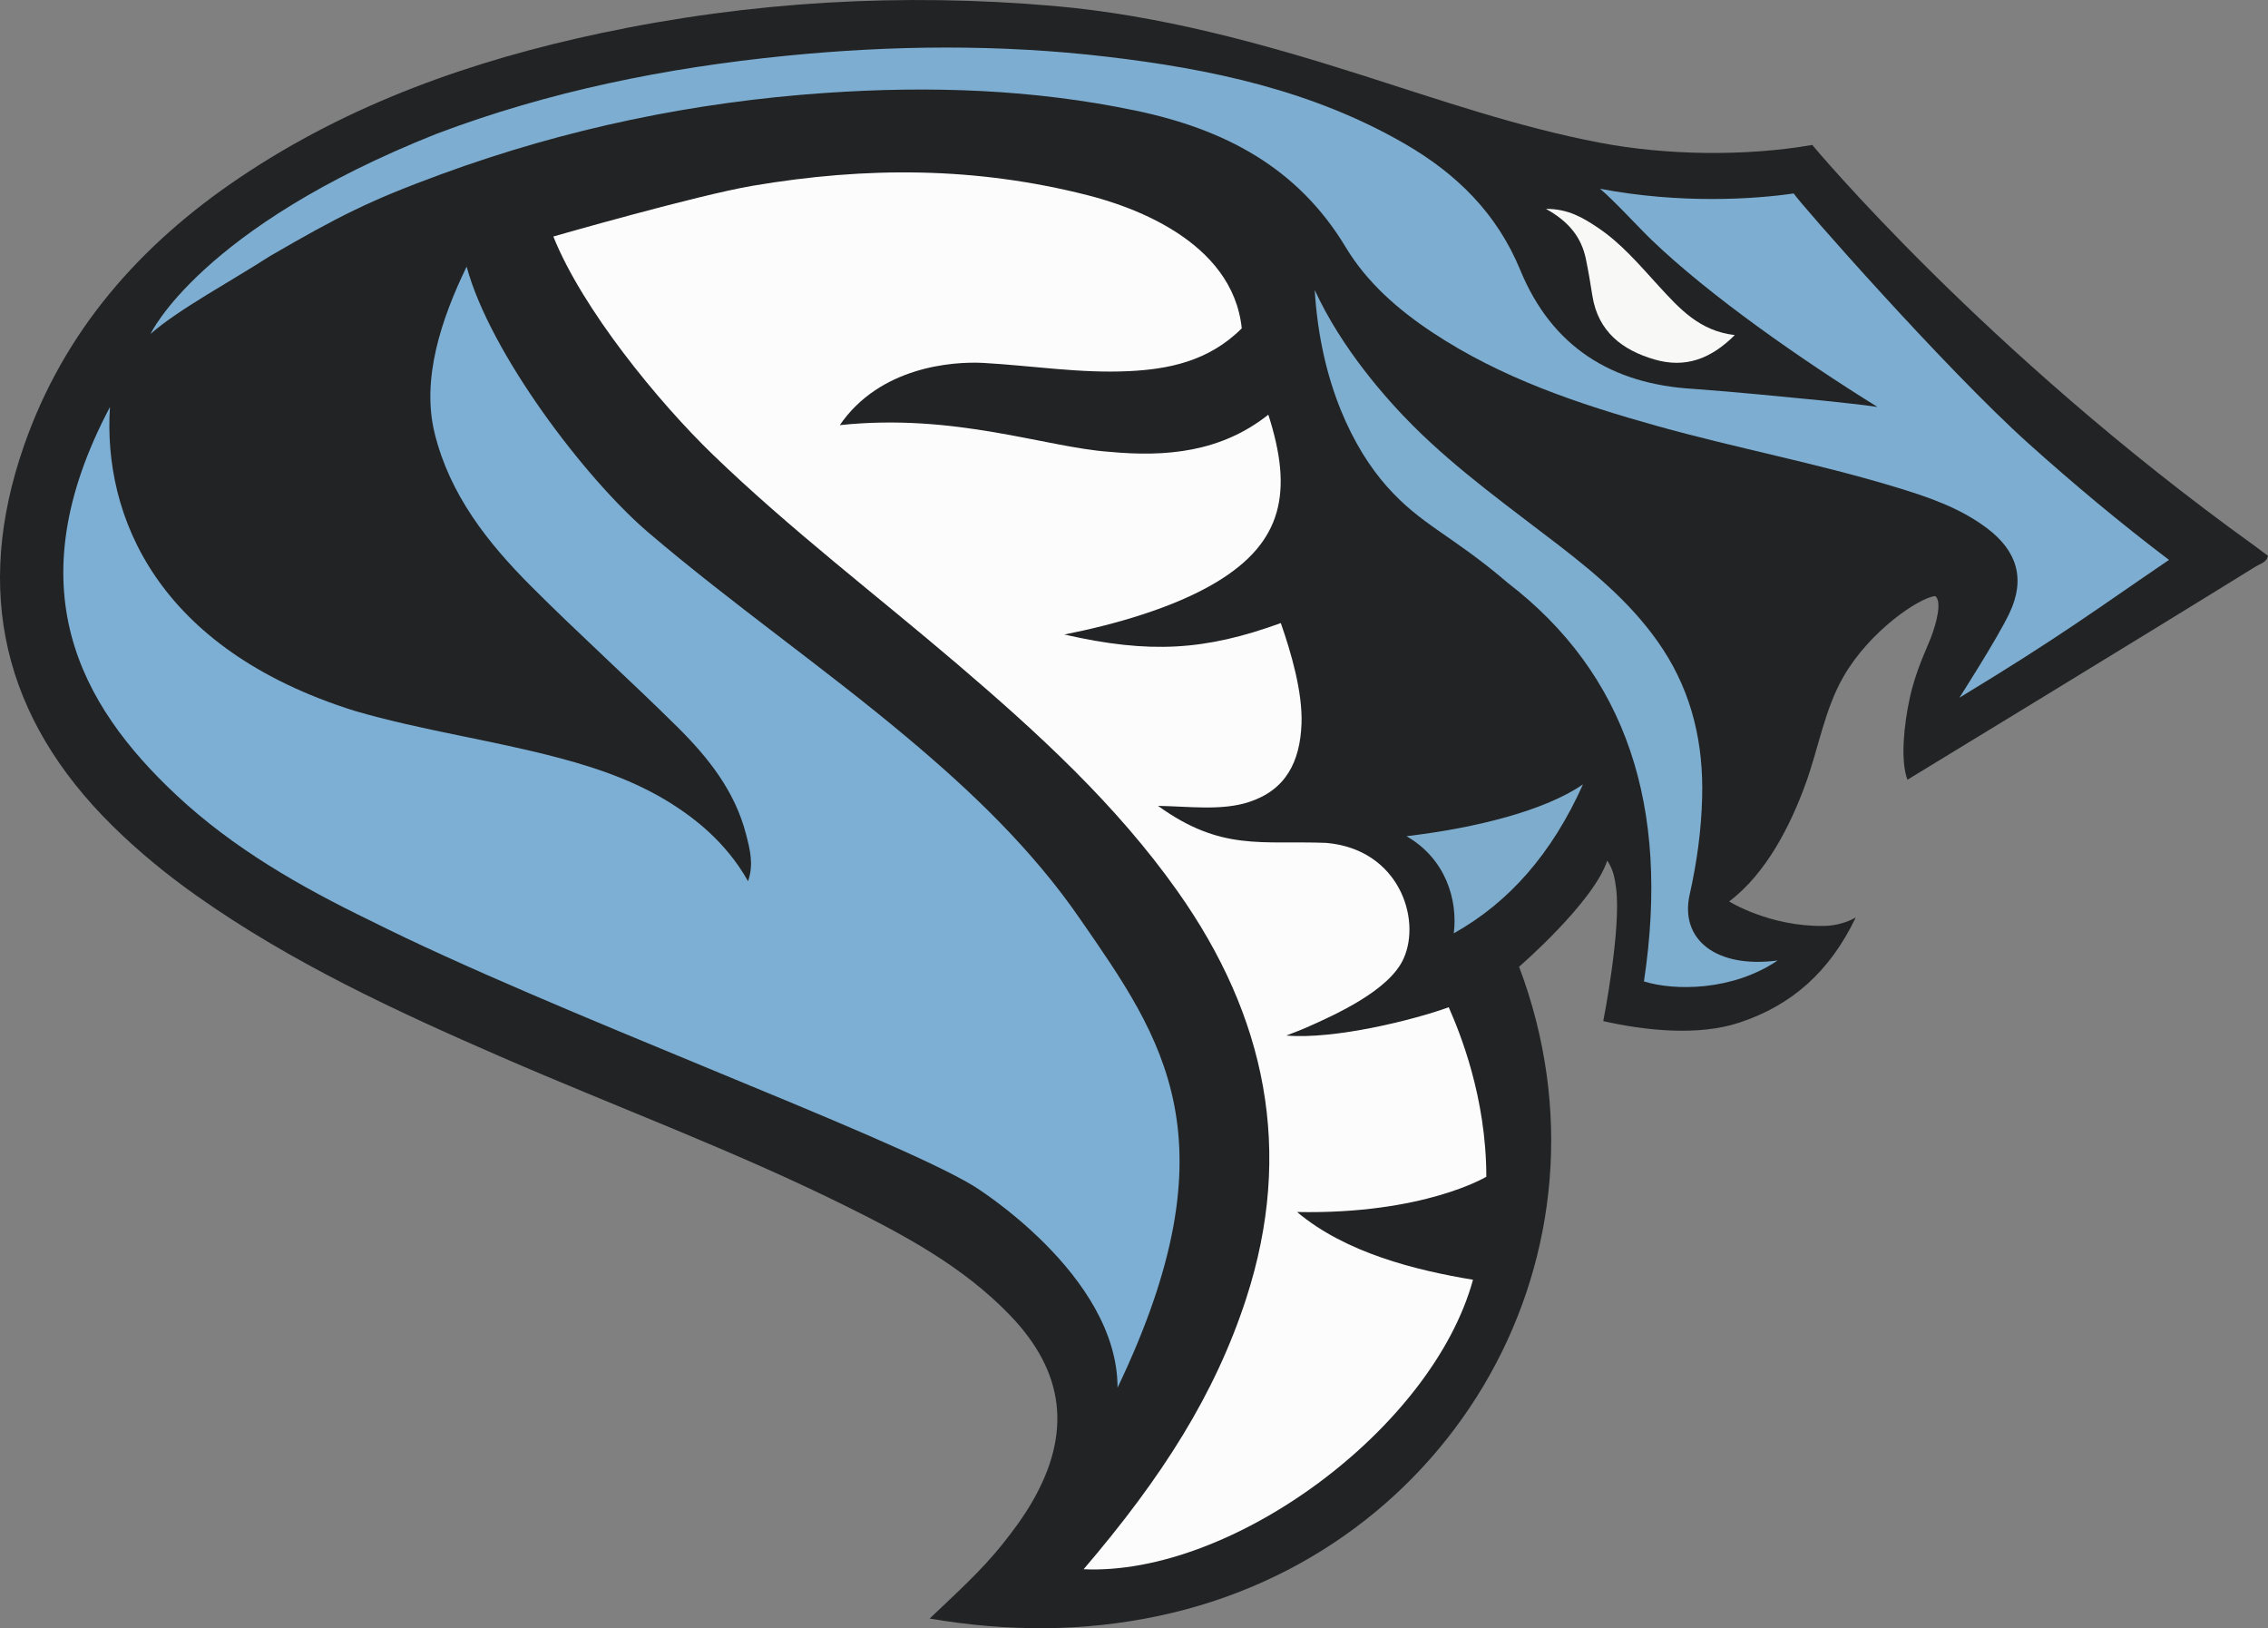
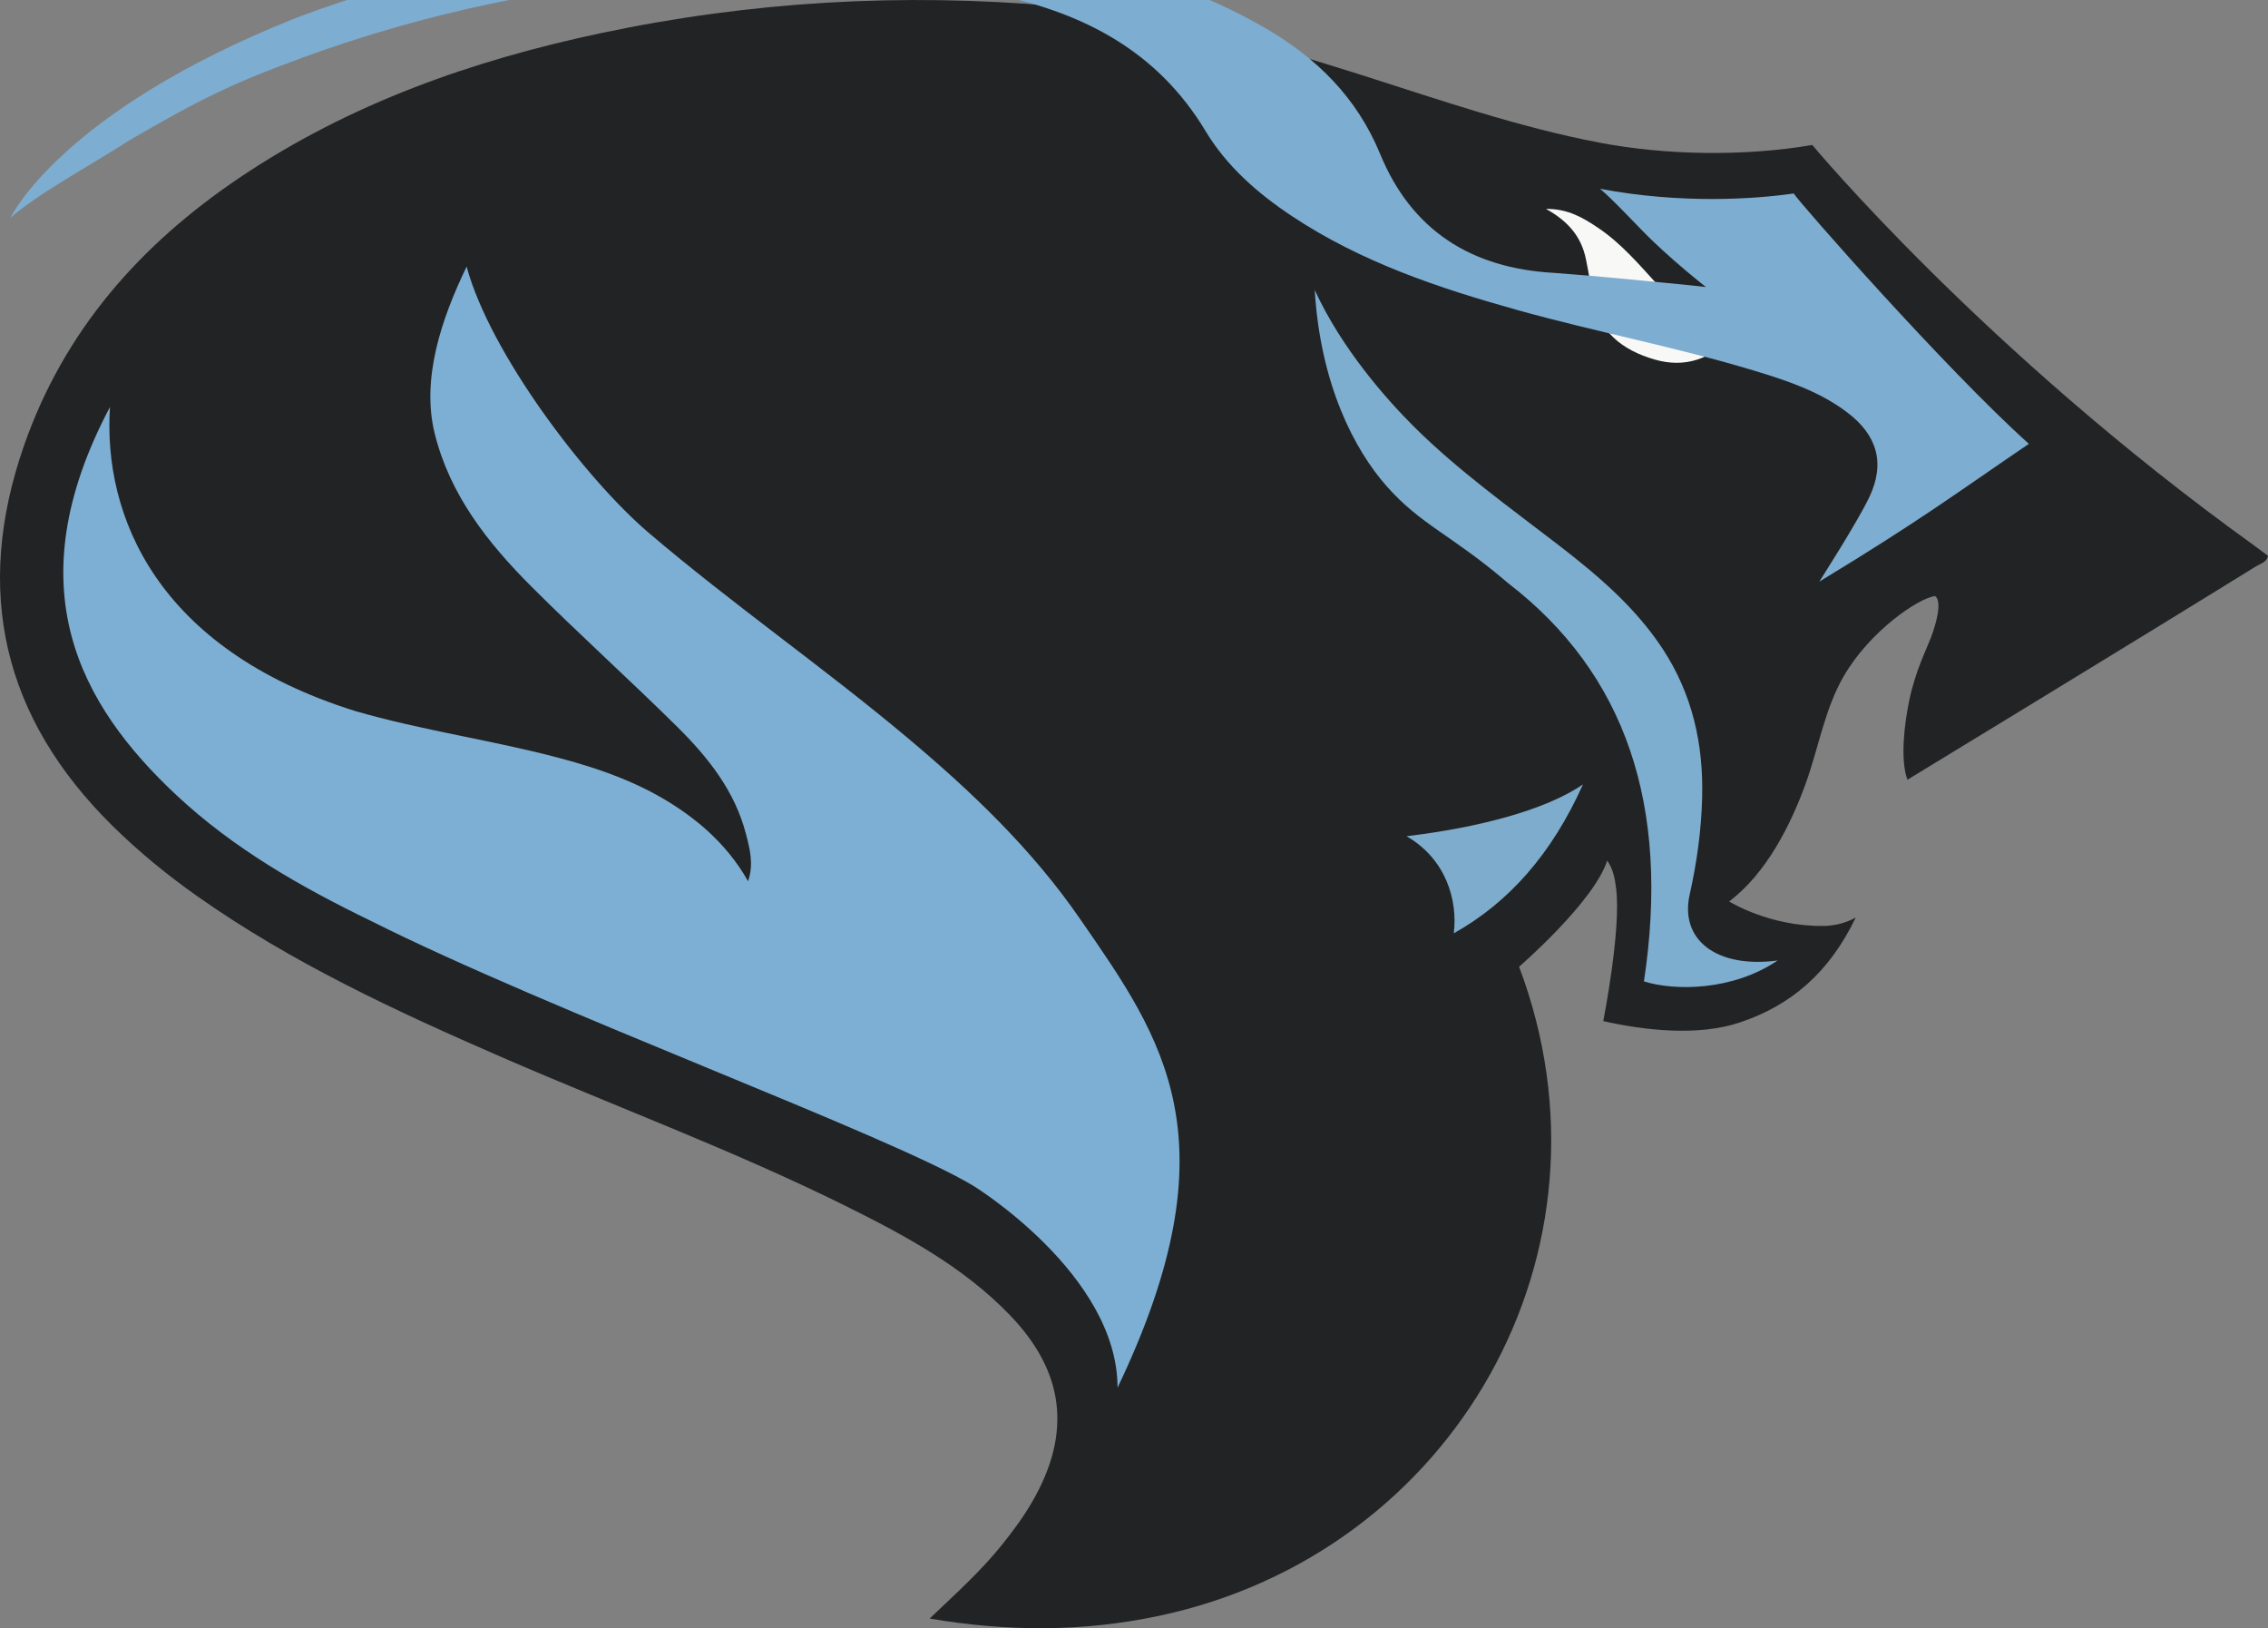
<svg xmlns="http://www.w3.org/2000/svg" version="1.1" id="Layer_1" x="0px" y="0px" viewBox="0 0 501.78 360.13" style="enable-background:new 0 0 501.78 360.13;" xml:space="preserve">
  <rect x="0" y="0" width="501.78" height="360.13" fill="#808080" stroke="none" />
  <g>
    <path style="fill:#222324;" d="M205.68,357.99c5.84-5.57,11.4-10.56,16.07-16.4c2.42-3.03,4.72-6.13,6.66-9.5   c8.73-15.14,7.16-28.65-5.03-41.27c-10.32-10.68-23.21-17.6-36.31-24.1c-24.81-12.3-50.78-21.9-76.14-32.93   c-23.35-10.16-46.42-20.85-67.33-35.6c-6.64-4.69-12.92-9.82-18.72-15.54C0.64,158.75-5.88,130.71,5.29,98.62   C14.13,73.21,30.97,54.13,53,39.3c24.37-16.4,51.53-25.96,80.03-31.99c33.1-7,66.57-8.92,100.26-5.98   c23.23,2.03,45.6,8.16,67.75,15.2c17.45,5.55,34.78,11.57,52.82,15.02c14.69,2.81,32.24,3.08,47.09,0.51   c0,0,37.89,45.57,97.79,88.61c1,0.74,2,1.49,3.04,2.27c-0.31,1.46-1.68,1.72-2.64,2.31c-24.81,15.38-77.13,47.21-77.13,47.21   c-1.64-4.37-0.7-12.41,0.46-17.81c1.29-6.17,3.75-11.04,4.72-13.59c1.21-3.16,2.53-8.04,0.96-9.22   c-3.6,0.36-14.49,7.74-20.27,17.78c-4.17,7.22-5.52,15.74-8.35,23.59c-3.31,9.19-8.71,19.96-16.97,26.17c0,0,8.93,5.6,20.98,5.42   c1.25-0.02,4.19-0.25,7.03-1.87c-5.78,12.06-14.2,19.42-25.71,23.24c-9.12,3.03-20.8,1.78-30.15-0.32c0,0,4.03-20.31,2.84-29.42   c-0.28-2.12-0.62-4.15-1.96-6.08c-3.03,9.25-19.5,23.47-19.5,23.47c23.76,62.98-14.4,129.83-79.82,143.6   C239.7,360.92,223.06,360.94,205.68,357.99z" />
-     <path style="fill:#FCFCFC;" d="M185.8,94.03c25.53-2.71,45.59,4.92,59.62,5.9c12.6,1.19,24.73,0.08,35.19-8.21   c5.48,17.02,3.25,28.16-11.46,37.03c-9.52,5.74-22.83,9.46-33.68,11.59c18.94,4.32,31.2,3.54,47.9-2.53   c2.28,6.5,4.84,15.26,4.58,22.27c-0.32,8.48-3.51,14.66-11.62,17.31c-6.06,1.98-13.28,0.96-20.13,0.85   c14,10.11,22.94,7.63,37.22,8.19c16.04,1.39,21.13,16.78,17.09,25.65c-3.19,6.99-14.91,12.3-21.75,15.31   c-1.08,0.48-2.2,0.87-4.18,1.65c10.77,0.91,28.34-3.49,35.94-6.26c2.48,5.64,8.3,19.83,8.32,37.49c0,0-13.8,8.36-41.87,7.8   c10.73,9.05,26.34,12.91,38.92,14.98c-9,32.87-53.27,65.52-86.15,64.03c17.5-20.46,29.1-38.79,35.96-59.85   c10.62-32.65,4.36-62.5-15.17-90.09c-13.62-19.25-30.86-34.99-48.66-50.19c-18.05-15.41-36.97-29.81-54.07-46.31   c-12.18-11.75-28.96-32.29-35.38-48.33c0,0,31.73-9.12,44.09-11.22c25.19-4.27,49.43-4.22,74.24,2.12   c9.13,2.33,31.93,9.88,33.98,29.41c-7.43,7.43-16.51,9.06-25.01,9.47c-10.77,0.52-21.44-1.22-32.16-1.82   C210.65,79.9,194.61,81.15,185.8,94.03z" />
    <path style="fill:#7DAFD4;" d="M165.5,194.91c1.31-3.78,0.39-7.13-0.44-10.37c-2.44-9.53-8.37-16.99-15.15-23.71   c-10.65-10.54-21.82-20.57-32.41-31.17c-9.6-9.61-17.97-20.21-21.33-33.8c-2.98-12.02,1.46-25.31,7.07-36.89   c5.18,19.17,26.29,46.95,40.23,58.83c18.45,15.73,38.41,29.56,57,45.13c14.41,12.07,27.95,24.95,38.66,40.57   c18.09,26.15,34.33,48.65,8.12,103.43c0-25.04-31.83-44.61-31.83-44.61c-18.52-11.22-93.78-38.74-133.45-58.68   c-15.44-7.48-30.28-15.94-42.94-27.77c-21.3-19.92-35.83-45.93-14.7-85.85c-1.57,24,10.3,53.48,54.17,67.22   c14.88,4.33,30.25,6.43,45.2,10.4c9.34,2.48,18.35,5.68,26.43,11.14C152.71,180.53,160.37,185.72,165.5,194.91z" />
    <path style="fill:#7DADCF;" d="M290.87,64.13c5.97,13.01,15.88,24.19,21.94,30.22c9.88,9.82,21.18,17.86,32.15,26.32   c8.63,6.66,16.9,13.69,22.95,22.93c6.51,9.95,8.98,20.98,8.68,32.75c-0.18,7.27-1.17,14.42-2.76,21.5   c-2.24,9.99,5.91,16.39,19.46,14.59c-9.98,6.75-22.79,6.75-29.58,4.63c5.87-38.87-4.04-68.09-30.08-88.11   c-12.57-10.76-19.17-12.74-26.87-21.45C299.65,99.46,292.14,85.06,290.87,64.13z" />
    <path style="fill:#F8F8F7;" d="M342.03,46.2c4.89-0.03,8.2,1.96,11.4,4.1c5.25,3.49,9.28,8.29,13.49,12.89   c4.64,5.06,9.09,10.03,16.89,10.92c-5.36,5.35-11,7.36-17.76,5.4c-7.08-2.05-12.5-6.15-13.75-14.12c-0.42-2.7-0.88-5.41-1.43-8.09   C349.89,52.53,347.15,49.03,342.03,46.2z" />
    <path style="fill:#7EACCD;" d="M350.23,173.48c-6.87,15.31-16.33,26.08-28.59,32.95c0.91-7.37-1.76-16.47-10.46-21.48   C326.93,183.08,341.96,179.19,350.23,173.48z" />
-     <path style="fill:#7DADD0;" d="M365.41,53.07c-2.95-2.84-8.27-8.68-11.41-11.32c17.87,3.39,34.15,2.3,42.85,1.04   c0.93,1.66,33.6,38.86,52.03,55.38c9.86,8.83,19.99,17.33,31,25.67c-15.96,10.82-23.52,16.63-46.38,30.48   c0,0,8.36-13.01,11.07-18.69c3.59-7.55,1.73-13.77-4.96-18.8c-6.09-4.59-13.21-6.97-20.39-9.14c-17.31-5.25-35.11-8.59-52.52-13.45   c-17.47-4.88-34.58-10.61-49.87-20.77c-7.59-5.04-14.43-11.03-19.09-18.78c-10.67-17.76-27-26.16-46.5-30.23   c-22.68-4.74-45.53-5.49-68.55-3.91c-29.17,2-57.51,7.89-84.98,17.95c-16,5.86-22.78,9.34-37.96,18.13   c-8.57,5.54-20.18,11.74-26.44,17.22c0,0,10.96-23.48,63.29-44.26c24.91-9.42,50.76-14.6,77.2-17.24   c23.7-2.37,47.4-2.58,71.05,0.19c23.05,2.7,45.57,7.47,65.98,19.28c11.42,6.61,20.35,15.35,25.52,27.91   c6.98,16.96,20.2,25.27,38.41,26.29c10.27,0.76,18.09,1.58,28.65,2.59c4.13,0.46,8.72,0.9,11.97,1.4   C398.28,79.39,378.16,65.32,365.41,53.07z" />
+     <path style="fill:#7DADD0;" d="M365.41,53.07c-2.95-2.84-8.27-8.68-11.41-11.32c17.87,3.39,34.15,2.3,42.85,1.04   c0.93,1.66,33.6,38.86,52.03,55.38c-15.96,10.82-23.52,16.63-46.38,30.48   c0,0,8.36-13.01,11.07-18.69c3.59-7.55,1.73-13.77-4.96-18.8c-6.09-4.59-13.21-6.97-20.39-9.14c-17.31-5.25-35.11-8.59-52.52-13.45   c-17.47-4.88-34.58-10.61-49.87-20.77c-7.59-5.04-14.43-11.03-19.09-18.78c-10.67-17.76-27-26.16-46.5-30.23   c-22.68-4.74-45.53-5.49-68.55-3.91c-29.17,2-57.51,7.89-84.98,17.95c-16,5.86-22.78,9.34-37.96,18.13   c-8.57,5.54-20.18,11.74-26.44,17.22c0,0,10.96-23.48,63.29-44.26c24.91-9.42,50.76-14.6,77.2-17.24   c23.7-2.37,47.4-2.58,71.05,0.19c23.05,2.7,45.57,7.47,65.98,19.28c11.42,6.61,20.35,15.35,25.52,27.91   c6.98,16.96,20.2,25.27,38.41,26.29c10.27,0.76,18.09,1.58,28.65,2.59c4.13,0.46,8.72,0.9,11.97,1.4   C398.28,79.39,378.16,65.32,365.41,53.07z" />
  </g>
  <g>
</g>
  <g>
</g>
  <g>
</g>
  <g>
</g>
  <g>
</g>
  <g>
</g>
  <g>
</g>
  <g>
</g>
  <g>
</g>
  <g>
</g>
  <g>
</g>
  <g>
</g>
  <g>
</g>
  <g>
</g>
  <g>
</g>
</svg>